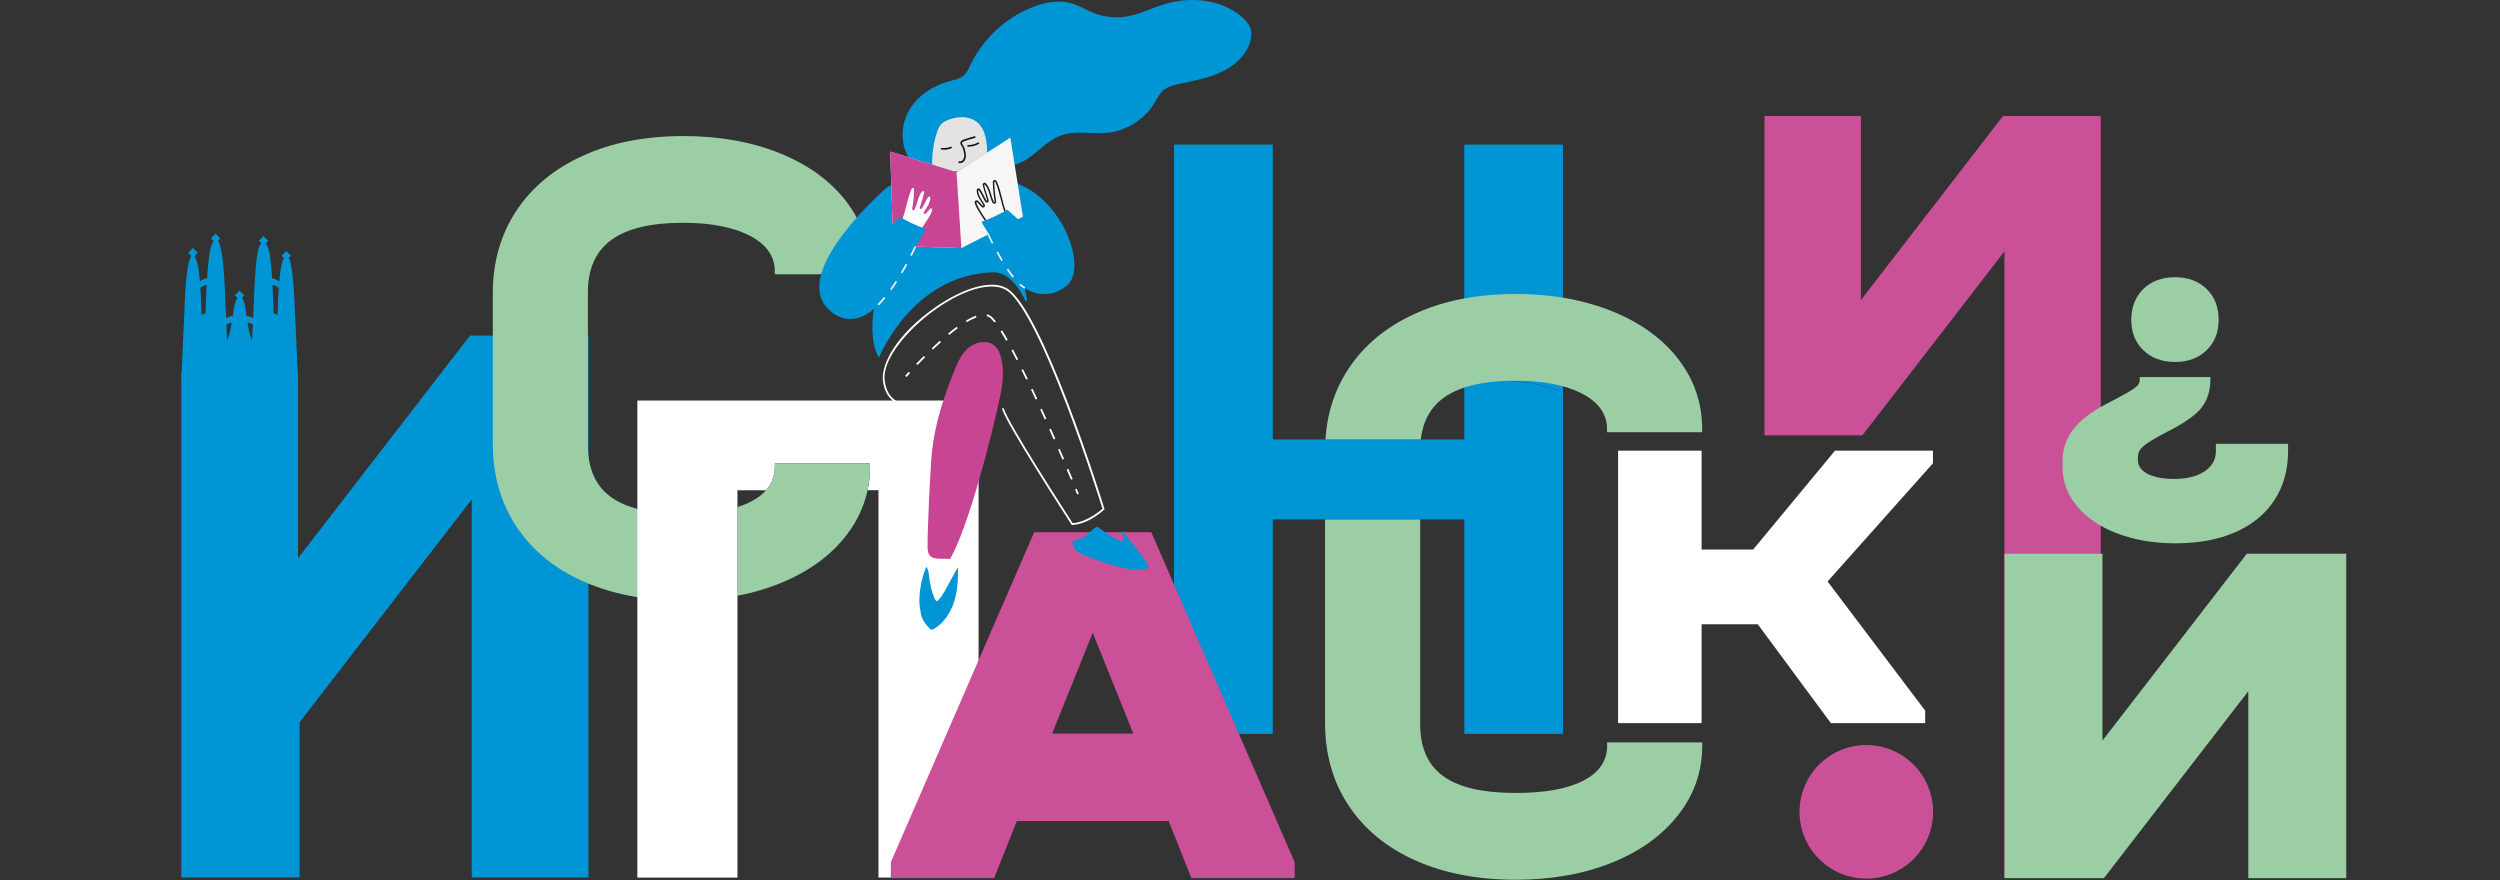
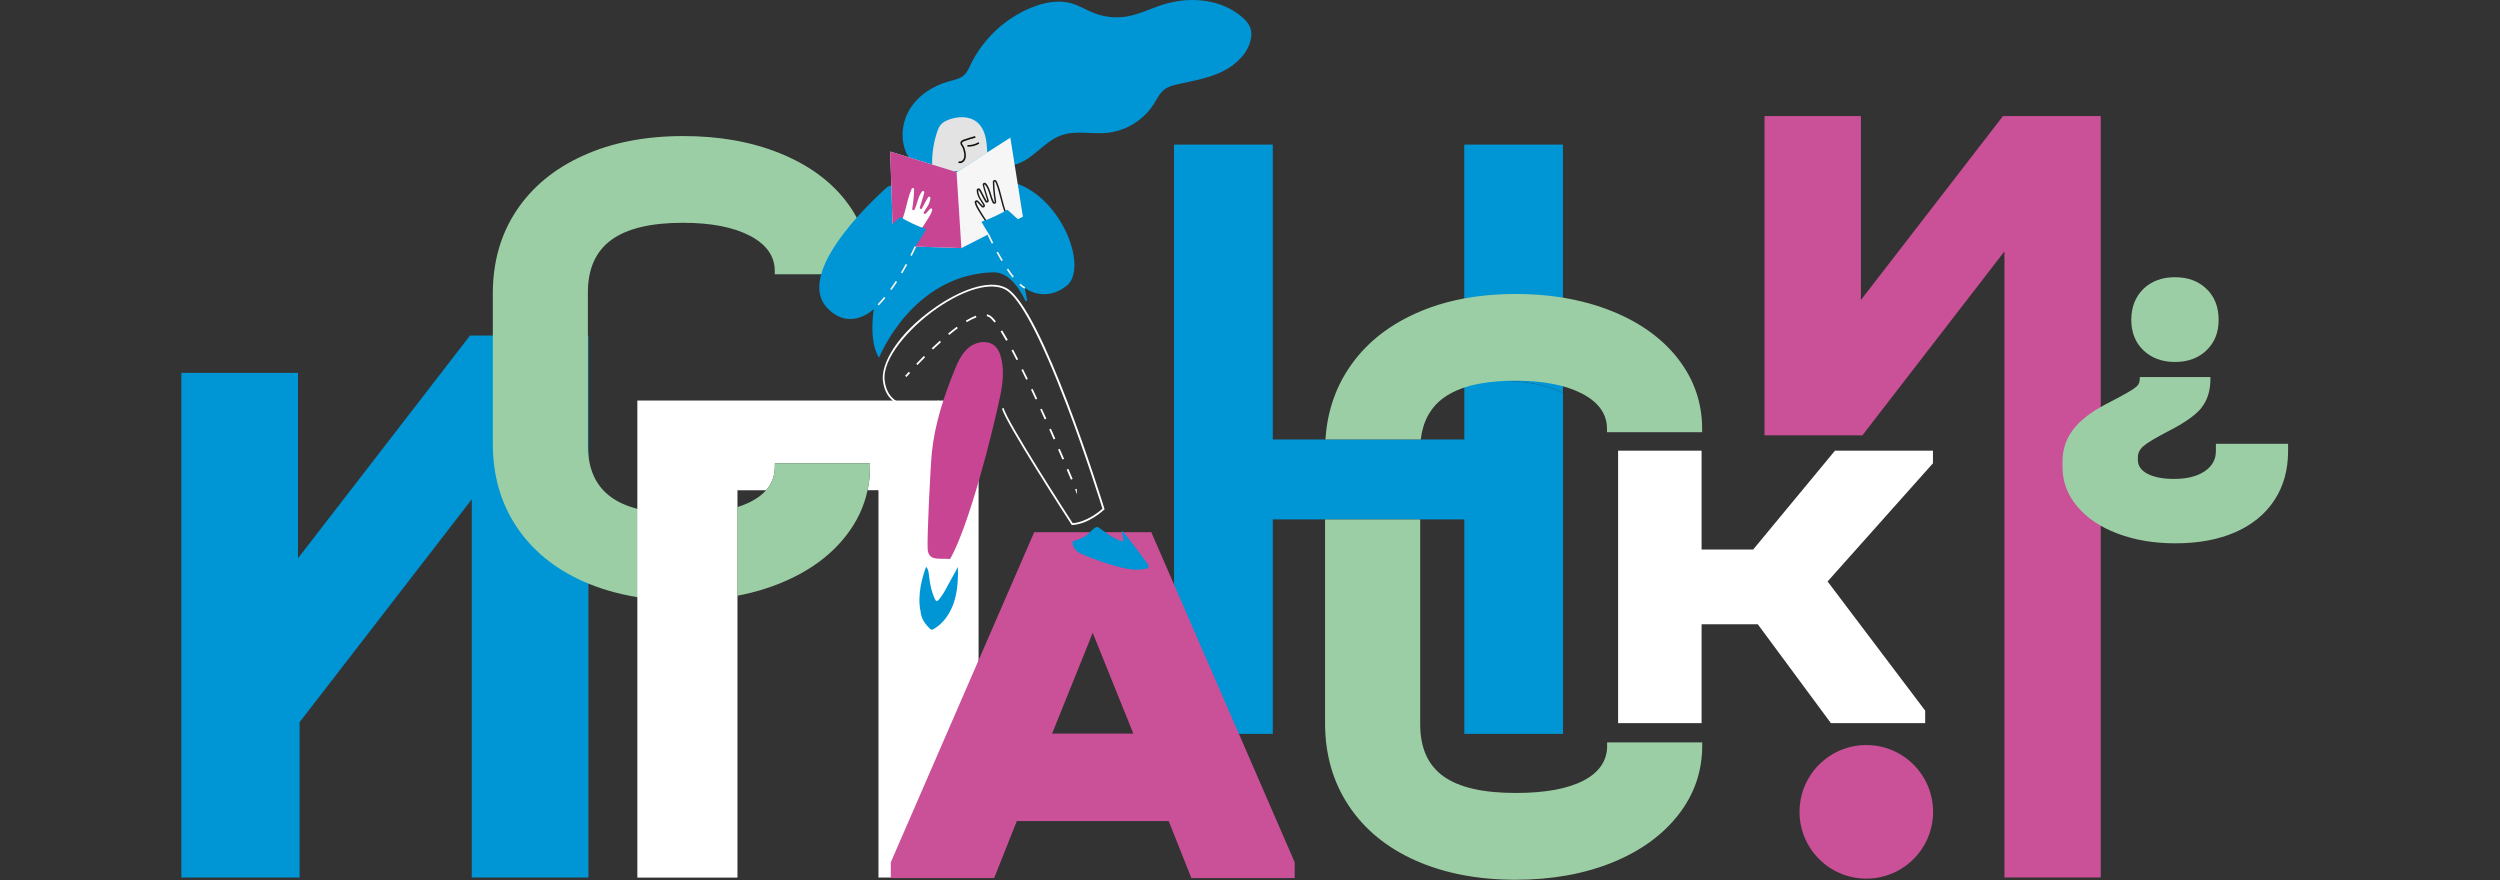
<svg xmlns="http://www.w3.org/2000/svg" width="909" height="320" viewBox="0 0 909 320" fill="none">
  <rect x="0" y="0" width="909" height="320" fill="#333333" stroke="none" />
  <path d="M170.902 121.995L108.356 202.983L108.356 135.563H65.936L65.936 262.34V262.519V319.07H108.942V262.519H108.993L171.539 181.556V319.07H213.959V121.995H170.902Z" fill="#0095D4" />
  <path d="M728.28 42.204L676.626 109.086V42.204H641.578V158.113V158.291H677.111H677.162L728.816 91.409V319.044H763.838V42.204H728.28Z" fill="#CA5098" />
  <path d="M532.403 52.586V139.314C536 138.702 540.004 138.396 544.443 138.396C554.366 138.396 562.324 139.875 568.293 142.86V52.586H532.403Z" fill="#0095D4" />
  <path d="M568.318 142.885V266.829H532.429V188.851H462.791V266.829H426.876V52.586H462.791V159.797H532.429V139.34C536.025 138.727 540.03 138.421 544.468 138.421C554.391 138.421 562.35 139.901 568.318 142.885Z" fill="#0095D4" />
  <path d="M584.362 271.129C584.362 276.639 581.454 280.873 575.689 283.858C569.899 286.842 561.711 288.322 551.125 288.322C539.212 288.322 530.438 286.307 524.826 282.251C519.188 278.195 516.383 271.92 516.383 263.375V188.877H481.794V262.865C481.794 274.343 484.676 284.368 490.415 292.964C496.129 301.586 504.241 308.218 514.699 312.886C525.157 317.529 537.299 319.875 551.125 319.875C564.159 319.875 575.842 317.784 586.122 313.651C596.402 309.494 604.437 303.703 610.252 296.255C616.043 288.857 618.925 280.465 618.925 271.129V269.93H584.336V271.129H584.362ZM610.252 130.591C604.462 123.117 596.427 117.301 586.122 113.143C582.525 111.689 578.75 110.49 574.796 109.546C567.475 107.786 559.593 106.894 551.099 106.894C546.865 106.894 542.809 107.123 538.881 107.557C530.004 108.552 521.918 110.694 514.674 113.985C504.215 118.704 496.104 125.361 490.39 133.958C485.39 141.483 482.559 150.104 481.921 159.797H516.587C517.352 153.216 520.107 148.166 524.877 144.671C528.397 142.095 533.065 140.309 538.881 139.34C542.477 138.728 546.482 138.422 550.921 138.422C560.843 138.422 568.802 139.901 574.771 142.886C574.949 142.962 575.102 143.039 575.281 143.141C581.301 146.278 584.311 150.563 584.311 155.971V157.145H618.9V155.971C618.9 146.508 615.992 138.039 610.227 130.591H610.252Z" fill="#9CCEA5" />
  <path d="M307.625 73.147C301.835 65.673 293.8 59.857 283.495 55.699C273.215 51.541 261.532 49.475 248.497 49.475C234.672 49.475 222.53 51.822 212.072 56.566C201.614 61.285 193.527 67.943 187.788 76.565C182.074 85.161 179.192 95.211 179.192 106.664V161.379C179.192 172.858 182.074 182.883 187.788 191.479C193.527 200.101 201.614 206.733 212.072 211.401C218.066 214.053 224.596 215.967 231.713 217.114C237.019 217.982 242.605 218.39 248.497 218.39C255.436 218.39 261.966 217.803 268.113 216.63V184.388C262.91 186.046 256.354 186.862 248.497 186.862C241.942 186.862 236.356 186.25 231.713 185.025C227.912 184.005 224.724 182.602 222.199 180.765C216.587 176.71 213.755 170.435 213.755 161.889V106.307C213.755 97.762 216.587 91.41 222.25 87.253C227.938 83.095 236.611 81.003 248.293 81.003C258.522 81.003 266.659 82.585 272.679 85.722C278.699 88.885 281.709 93.145 281.709 98.553V99.726H316.298V98.553C316.298 89.115 313.39 80.646 307.625 73.172V73.147Z" fill="#9CCEA5" />
  <path d="M231.739 145.64V319.095H268.139V178.265H278.547C278.547 178.265 278.623 178.163 278.674 178.111C278.878 177.907 279.031 177.703 279.184 177.474C279.235 177.397 279.312 177.321 279.363 177.244C279.516 177.04 279.669 176.811 279.796 176.607C279.873 176.479 279.95 176.351 280.026 176.224C280.179 175.943 280.332 175.663 280.485 175.357C280.638 175.025 280.791 174.668 280.919 174.311C281.021 174.03 281.123 173.75 281.199 173.444C281.276 173.188 281.327 172.933 281.403 172.678C281.403 172.627 281.429 172.576 281.429 172.525C281.48 172.296 281.531 172.041 281.557 171.785C281.582 171.607 281.608 171.428 281.633 171.25C281.633 171.097 281.659 170.918 281.684 170.74C281.71 170.357 281.735 170 281.735 169.617V168.444H316.324V169.617C316.324 170.357 316.324 171.097 316.273 171.836C316.248 172.449 316.197 173.086 316.146 173.699C316.12 173.954 316.095 174.234 316.069 174.489C316.069 174.693 316.044 174.897 315.992 175.076C315.941 175.535 315.865 175.994 315.788 176.428C315.712 177.04 315.584 177.652 315.457 178.239H319.411V319.069H355.811V145.64H231.739Z" fill="white" />
  <path d="M316.324 168.444V169.617C316.324 170.357 316.323 171.097 316.272 171.836C316.247 172.449 316.196 173.086 316.145 173.699C316.119 173.954 316.094 174.234 316.068 174.489C316.068 174.693 316.043 174.897 315.992 175.076C315.941 175.535 315.864 175.994 315.788 176.428C315.711 177.04 315.584 177.652 315.456 178.239C314.181 184.182 311.579 189.692 307.651 194.743C301.86 202.191 293.825 207.956 283.52 212.139C278.699 214.078 273.572 215.583 268.139 216.603V184.361C269.95 183.8 271.582 183.137 273.062 182.371C275.332 181.198 277.194 179.82 278.546 178.264C278.597 178.213 278.623 178.162 278.674 178.111C278.878 177.907 279.031 177.703 279.184 177.474C279.235 177.397 279.311 177.321 279.362 177.244C279.515 177.04 279.668 176.836 279.796 176.606C279.872 176.479 279.949 176.351 280.025 176.224C280.178 175.943 280.332 175.663 280.485 175.357C280.638 175.025 280.791 174.668 280.918 174.311C281.02 174.03 281.122 173.75 281.199 173.443C281.275 173.214 281.326 172.933 281.403 172.678C281.403 172.627 281.428 172.576 281.428 172.525C281.479 172.296 281.53 172.04 281.556 171.785C281.581 171.607 281.607 171.428 281.632 171.25C281.632 171.097 281.658 170.918 281.683 170.74C281.709 170.357 281.734 170 281.734 169.617V168.444H316.324Z" fill="#9CCEA5" />
  <path d="M702.874 168.388L664.51 211.421L699.992 258.381V262.922H665.709L639.129 226.981H618.697V262.922H588.343V163.874H618.697V199.814H637.446L667.188 163.874H702.823V168.414L702.874 168.388Z" fill="white" />
-   <path d="M764.45 201.332V269.286L816.945 201.332H853.09V319.282H817.481V251.328L764.985 319.282H728.84V201.332H764.45Z" fill="#9CCEA5" />
  <path d="M470.75 313.515V319.255H433.177L424.938 298.542H369.713L361.474 319.255H323.9V313.515L376.039 193.5H418.612L470.75 313.515ZM412.082 266.733L397.313 230.104L382.543 266.733H412.056H412.082Z" fill="#CA5098" />
-   <path d="M107.157 112.316C107.157 112.316 106.851 98.771 105.32 94.587C105.218 94.307 105.091 94.077 104.938 93.848L105.83 92.98L104.096 91.246L102.387 92.98L103.254 93.848C103.025 94.179 102.82 94.613 102.667 95.097C102.157 96.807 101.8 99.536 101.571 102.342C100.525 101.602 99.606 101.322 98.943 101.219C98.765 98.388 98.484 95.251 98.101 92.649C97.923 91.628 97.464 89.384 96.622 88.44L97.54 87.522L95.806 85.813L94.097 87.522L94.99 88.414C94.25 89.231 93.816 91.042 93.638 92.088C92.592 98.414 92.362 108.795 92.362 108.795L92.056 115.708C91.061 115.121 90.219 114.943 89.658 114.892L89.072 111.117C88.842 110.02 88.485 108.821 87.975 108.209L88.817 107.341L87.082 105.632L85.373 107.341L86.368 108.336C85.628 109.28 85.22 111.193 85.067 112.188L84.965 112.775L84.633 114.866C84.046 114.917 83.205 115.121 82.21 115.683L81.904 108.77C81.904 108.77 81.649 97.266 80.45 91.093C80.322 90.812 80.118 89.613 79.787 88.542C79.736 88.44 79.71 88.338 79.659 88.261C79.557 87.981 79.43 87.7 79.302 87.496L80.118 86.68L78.409 84.945L76.675 86.68L77.593 87.573C77.032 88.465 76.649 89.996 76.471 90.71C75.884 93.541 75.527 97.623 75.297 101.194C74.634 101.296 73.716 101.577 72.695 102.316C72.415 99.383 72.058 96.501 71.496 94.817C71.42 94.562 71.343 94.358 71.241 94.179C71.088 93.797 70.935 93.414 70.757 93.082L71.905 91.909L70.196 90.174L68.461 91.909L69.558 93.006C69.354 93.338 69.201 93.746 69.048 94.179H69.073C68.971 94.383 68.895 94.638 68.818 94.919C68.793 94.996 68.767 95.072 68.742 95.123C67.364 99.868 67.084 112.316 67.084 112.316L65.961 137.211H108.33L107.208 112.316H107.157ZM74.94 108.77L74.685 113.923C74.277 114.025 73.818 114.203 73.308 114.509L73.206 112.316C73.206 112.316 73.129 108.693 72.823 104.587C73.435 104.178 74.251 103.745 75.119 103.592C74.966 106.576 74.915 108.77 74.915 108.77H74.94ZM84.123 117.978C83.868 120.044 83.256 122.162 82.593 123.973L82.312 118.004C82.873 117.672 83.536 117.366 84.225 117.264L84.123 117.978ZM91.648 123.973C90.985 122.162 90.373 120.044 90.117 117.978L90.015 117.264C90.704 117.366 91.367 117.698 91.928 118.004L91.648 123.973ZM101.009 112.316L100.907 114.509C100.397 114.229 99.938 114.05 99.53 113.923L99.275 108.77C99.275 108.77 99.249 106.576 99.071 103.592C99.938 103.745 100.729 104.178 101.366 104.587C101.086 108.693 100.984 112.316 100.984 112.316H101.009Z" fill="#0095D4" />
  <path d="M800.469 148.268C798.3 150.946 794.245 153.829 788.276 156.839C783.735 159.211 780.776 160.971 779.399 162.17C778.021 163.343 777.333 164.695 777.333 166.2V167.323C777.333 169.389 778.532 171.072 780.878 172.297C783.225 173.521 786.465 174.133 790.52 174.133C795.163 174.133 798.836 173.215 801.591 171.378C804.32 169.542 805.698 167.093 805.698 164.057V161.354H831.946V164.057C831.946 170.868 830.288 176.812 826.971 181.862C823.655 186.913 818.936 190.79 812.789 193.494C806.642 196.198 799.372 197.55 790.929 197.55C783.174 197.55 776.159 196.351 769.935 194.004C763.711 191.657 758.814 188.367 755.268 184.132C751.723 179.924 749.937 175.179 749.937 169.873V167.603C749.937 163.445 751.187 159.67 753.687 156.329C756.212 152.961 760.14 149.875 765.522 147.044C768.839 145.335 771.491 143.932 773.481 142.784C775.471 141.636 776.72 140.769 777.231 140.156C777.741 139.544 778.021 138.753 778.021 137.81V137.095H803.708V137.81C803.708 142.069 802.611 145.539 800.443 148.242L800.469 148.268ZM802.305 105.057C805.239 107.889 806.692 111.638 806.692 116.281C806.692 120.923 805.239 124.494 802.305 127.351C799.372 130.183 795.545 131.611 790.826 131.611C786.107 131.611 782.256 130.183 779.322 127.351C776.389 124.52 774.935 120.821 774.935 116.281C774.935 111.74 776.414 107.914 779.322 105.057C782.256 102.226 786.082 100.797 790.826 100.797C795.571 100.797 799.372 102.226 802.305 105.057Z" fill="#9CCEA5" />
  <path d="M330.71 57.714C327.266 52.612 327.47 45.546 330.506 40.19C333.567 34.833 339.102 31.185 345.045 29.578C346.984 29.043 349.076 28.66 350.555 27.308C351.652 26.313 352.239 24.91 352.876 23.558C357.366 14.248 365.375 6.697 374.941 2.795C379.558 0.907 384.761 -0.164 389.557 1.213C392.465 2.029 395.041 3.687 397.873 4.784C401.622 6.238 405.78 6.672 409.759 5.983C414.325 5.192 418.509 3.05 422.947 1.647C432.564 -1.389 443.915 -0.419 451.567 6.162C452.817 7.233 453.965 8.457 454.552 9.988C455.291 11.927 455.011 14.095 454.297 16.033C452.511 20.905 448.098 24.425 443.354 26.517C438.609 28.609 433.431 29.476 428.355 30.599C426.671 30.981 424.911 31.415 423.534 32.435C421.672 33.787 420.677 35.981 419.452 37.919C415.779 43.71 409.326 47.638 402.515 48.301C396.929 48.837 391.036 47.332 385.756 49.245C379.379 51.566 375.247 58.504 368.615 59.958C366.702 60.392 364.712 60.316 362.799 60.8C360.019 61.54 357.723 63.478 355.274 65.009C347.928 69.6 337.444 70.366 331.143 64.397C330.429 63.733 329.74 62.866 329.842 61.897" fill="#0095D4" />
  <path d="M358.945 55.52C358.869 53.505 358.767 51.464 358.257 49.5C357.746 47.536 356.777 45.648 355.196 44.373C352.39 42.102 348.283 42.255 344.916 43.531C343.845 43.939 342.799 44.475 342.059 45.342C341.447 46.056 341.09 46.949 340.784 47.842C339.457 51.719 338.845 55.851 338.921 59.932L347.696 62.636L358.92 55.545L358.945 55.52Z" fill="#E3E3E3" />
  <path d="M346.855 135.13C348.156 131.84 349.636 128.447 352.39 126.253C355.145 124.06 359.584 123.524 362.032 126.075C363.053 127.121 363.588 128.524 363.971 129.952C365.144 134.442 364.66 139.212 363.716 143.778C360.834 157.628 352.416 190.942 345.478 203.237C341.269 202.931 337.494 204.13 337.29 199.462C337.06 194.692 338.335 169.082 338.846 164.286C339.917 154.261 343.08 144.441 346.855 135.13Z" fill="#C74593" />
  <path d="M389.709 190.917L389.607 190.764C388.612 189.234 365.272 153.242 364.329 148.523L364.966 148.395C365.859 152.834 388.306 187.55 390.041 190.229C395.244 189.82 399.963 185.765 400.856 184.974C400.218 182.933 394.785 165.613 388 147.732C378.511 122.76 370.731 108.067 365.527 105.287C360.298 102.481 350.758 105.108 340.657 112.123C330.428 119.214 320.608 130.565 321.679 138.473C322.138 141.967 323.618 144.467 326.066 145.895C331.831 149.288 341.193 145.691 341.295 145.64L341.524 146.253C341.142 146.406 331.78 150.002 325.735 146.457C323.107 144.926 321.526 142.248 321.041 138.549C320.225 132.555 325.913 121.561 340.3 111.587C348.386 105.975 359.354 101.231 365.859 104.7C378.766 111.613 400.652 181.964 401.57 184.974L401.621 185.178L401.468 185.305C401.239 185.51 395.984 190.535 389.913 190.892H389.735L389.709 190.917Z" fill="white" />
  <path d="M322.751 67.891C322.751 67.891 287.116 98.603 301.171 112.378C309.461 120.515 317.7 112.378 317.7 112.378C317.7 112.378 315.736 124.009 319.614 130.055C319.614 130.055 331.577 99.853 361.09 99.011C366.931 98.833 370.91 105.312 372.823 109.317C373.002 109.674 373.538 109.495 373.461 109.112L372.594 104.7C372.594 104.7 379.634 110.26 387.72 104.011C395.806 97.761 386.445 72.381 369.456 66.667C352.468 60.953 343.744 60.009 322.726 67.891" fill="#0095D4" />
  <path d="M349.022 59.321C348.818 59.321 348.614 59.295 348.41 59.193L348.64 58.632C349.303 58.913 350.094 58.377 350.374 57.739C350.706 56.999 350.629 56.107 350.476 55.367C350.349 54.729 350.17 53.888 349.736 53.224L349.634 53.071C349.405 52.74 349.124 52.331 349.201 51.847C349.303 51.209 349.941 50.929 350.476 50.724C351.828 50.265 353.18 49.832 354.557 49.475L354.711 50.061C353.359 50.418 351.981 50.852 350.655 51.311C350.298 51.439 349.838 51.643 349.787 51.974C349.736 52.23 349.915 52.485 350.119 52.765L350.221 52.918C350.706 53.684 350.935 54.576 351.063 55.291C351.216 56.107 351.318 57.127 350.91 58.045C350.578 58.76 349.813 59.346 348.997 59.346" fill="#13110C" />
  <path d="M352.11 53.327C352.11 53.327 351.881 53.327 351.753 53.327V52.74C353.182 52.791 354.585 52.434 355.783 51.694L356.09 52.205C354.891 52.944 353.488 53.327 352.11 53.327Z" fill="#13110C" />
-   <path d="M343.182 54.423C342.8 54.423 342.417 54.397 342.06 54.346L342.162 53.76C343.412 53.964 344.738 53.785 345.886 53.275L346.116 53.836C345.197 54.244 344.177 54.448 343.182 54.448" fill="#13110C" />
  <path d="M323.669 55.112L324.792 89.395L349.56 90.211L371.931 78.783L367.365 50.036L347.8 62.586L323.669 55.112Z" fill="#F6F6F6" />
  <path d="M367.976 81.257C364.38 77.202 364.354 71.182 362.237 66.208C362.186 66.08 362.109 65.953 362.007 65.825C361.752 65.519 361.242 65.698 361.242 66.106C361.293 68.504 361.523 70.901 361.931 73.273C362.007 73.758 361.344 73.988 361.115 73.554C360.018 71.411 359.814 68.606 358.283 66.897C358.003 66.565 357.467 66.82 357.543 67.254C357.748 68.427 358.844 71.615 359.176 72.763C359.304 73.248 358.691 73.529 358.411 73.121C357.952 72.406 356.625 69.651 356.115 68.988C355.885 68.656 355.35 68.81 355.324 69.218C355.324 70.059 355.63 70.927 355.987 71.718C356.217 72.228 357.467 74.013 357.722 74.498C357.926 74.906 357.416 75.314 357.059 75.034C356.829 74.829 355.554 73.35 355.324 73.171C354.993 72.942 354.559 73.222 354.636 73.605C354.865 74.625 355.426 75.595 355.987 76.513C357.824 79.498 359.814 82.431 361.905 85.237" fill="#F6F6F6" />
  <path d="M361.728 85.39C359.611 82.584 357.621 79.651 355.784 76.666C355.223 75.748 354.637 74.753 354.407 73.682C354.33 73.401 354.458 73.095 354.713 72.942C354.968 72.789 355.274 72.789 355.529 72.942C355.682 73.044 356.014 73.427 356.55 74.013C356.856 74.345 357.187 74.728 357.289 74.804C357.366 74.881 357.468 74.83 357.493 74.804C357.519 74.804 357.595 74.702 357.544 74.6C357.442 74.396 357.111 73.886 356.779 73.376C356.346 72.713 355.937 72.075 355.81 71.794C355.478 71.055 355.096 70.111 355.121 69.167C355.121 68.861 355.325 68.606 355.606 68.529C355.912 68.427 356.218 68.529 356.397 68.784C356.677 69.167 357.213 70.162 357.697 71.131C358.106 71.896 358.488 72.636 358.692 72.942C358.743 73.044 358.845 73.019 358.871 72.993C358.896 72.993 358.998 72.917 358.947 72.815C358.845 72.457 358.667 71.922 358.488 71.31C358.029 69.881 357.468 68.096 357.315 67.279C357.264 66.973 357.417 66.667 357.697 66.514C357.978 66.386 358.31 66.438 358.539 66.693C359.483 67.764 359.942 69.243 360.376 70.672C360.656 71.616 360.963 72.585 361.396 73.427C361.447 73.529 361.549 73.503 361.575 73.503C361.626 73.503 361.702 73.452 361.677 73.325C361.269 70.953 361.014 68.529 360.988 66.132C360.988 65.825 361.167 65.57 361.447 65.468C361.728 65.366 362.034 65.468 362.238 65.672C362.34 65.8 362.442 65.978 362.519 66.132C363.309 67.994 363.819 69.983 364.304 71.947C365.171 75.365 365.988 78.605 368.207 81.105L367.799 81.462C365.477 78.86 364.61 75.391 363.768 72.075C363.284 70.162 362.774 68.172 362.008 66.361C361.957 66.259 361.881 66.132 361.804 66.055C361.753 65.978 361.677 66.004 361.626 66.004C361.626 66.004 361.524 66.055 361.524 66.157C361.575 68.529 361.804 70.927 362.212 73.274C362.263 73.631 362.085 73.937 361.753 74.064C361.422 74.166 361.065 74.039 360.912 73.733C360.452 72.84 360.146 71.871 359.866 70.901C359.432 69.473 358.998 68.121 358.131 67.126C358.055 67.05 357.978 67.075 357.953 67.101C357.927 67.101 357.851 67.152 357.851 67.279C357.978 68.07 358.565 69.907 358.998 71.259C359.202 71.871 359.381 72.432 359.483 72.764C359.585 73.121 359.432 73.452 359.1 73.605C358.769 73.758 358.412 73.656 358.233 73.35C358.004 73.019 357.621 72.279 357.213 71.488C356.754 70.595 356.218 69.575 355.963 69.218C355.912 69.141 355.81 69.141 355.784 69.167C355.733 69.167 355.682 69.218 355.682 69.294C355.682 70.111 356.014 71.004 356.32 71.667C356.422 71.922 356.881 72.585 357.264 73.172C357.621 73.707 357.953 74.218 358.055 74.447C358.208 74.753 358.131 75.11 357.876 75.314C357.595 75.518 357.238 75.518 356.983 75.314C356.881 75.212 356.601 74.932 356.193 74.447C355.861 74.09 355.376 73.529 355.249 73.452C355.172 73.401 355.096 73.452 355.07 73.452C355.045 73.452 354.968 73.529 354.994 73.631C355.223 74.626 355.759 75.57 356.32 76.462C358.131 79.447 360.121 82.355 362.238 85.16L361.804 85.492L361.728 85.39Z" fill="#1D1D1B" />
  <path d="M378.588 86.512C374.303 83.324 370.196 79.906 366.293 76.258C363.283 78.018 360.12 79.497 356.855 80.645C360.58 87.201 365.12 93.297 370.324 98.781" fill="#0095D4" />
  <path d="M348.31 206.147C346.626 209.208 344.968 212.243 343.285 215.304C342.112 217.192 341.066 218.62 340.581 218.569C339.994 218.493 339.229 216.324 338.54 213.825C338.234 212.422 337.979 211.019 337.826 209.616C337.673 208.34 337.597 207.014 336.755 206.096C336.627 206.376 336.525 206.657 336.423 206.937C335.556 209.335 333.362 216.35 334.74 222.395C334.765 222.829 334.842 223.263 334.969 223.722C335.454 225.584 336.678 227.191 338.056 228.543C338.209 228.696 338.387 228.849 338.591 228.925C338.923 229.002 339.229 228.849 339.535 228.696C343.183 226.579 345.657 222.778 346.933 218.748C348.208 214.717 348.387 210.432 348.31 206.198" fill="#0095D4" />
  <path d="M329.586 137.094L329.102 136.661C329.102 136.661 329.586 136.125 330.428 135.181L330.913 135.615C330.071 136.533 329.612 137.069 329.612 137.069" fill="white" />
  <path d="M389.404 174.414C388.945 173.317 388.409 172.092 387.848 170.74L388.46 170.485C389.047 171.837 389.557 173.062 390.016 174.159L389.404 174.414ZM386.292 167.093C385.782 165.919 385.246 164.695 384.71 163.445L385.322 163.19C385.884 164.465 386.394 165.69 386.904 166.838L386.292 167.093ZM383.103 159.797C382.568 158.599 382.032 157.4 381.496 156.15L382.108 155.869C382.67 157.094 383.205 158.318 383.715 159.517L383.103 159.772V159.797ZM379.864 152.502C379.328 151.303 378.767 150.079 378.206 148.88L378.792 148.599C379.354 149.824 379.889 151.023 380.45 152.222L379.864 152.502ZM376.548 145.258C375.986 144.059 375.425 142.86 374.864 141.661L375.451 141.381C376.012 142.58 376.573 143.778 377.134 144.977L376.548 145.258ZM373.13 138.065C372.543 136.84 371.956 135.667 371.37 134.493L371.956 134.213C372.543 135.386 373.13 136.585 373.716 137.784L373.13 138.065ZM333.618 132.733L333.133 132.274C334.051 131.305 334.995 130.336 335.913 129.417L336.372 129.876C335.454 130.795 334.536 131.764 333.592 132.733M369.609 130.922C368.997 129.698 368.36 128.525 367.773 127.402L368.36 127.096C368.972 128.218 369.584 129.417 370.196 130.642L369.609 130.948V130.922ZM339.229 127.096L338.77 126.611C339.765 125.668 340.76 124.749 341.704 123.908L342.137 124.392C341.193 125.234 340.224 126.152 339.229 127.096ZM365.834 123.908C365.12 122.632 364.431 121.484 363.819 120.489L364.38 120.132C365.018 121.127 365.707 122.301 366.421 123.576L365.86 123.908H365.834ZM345.147 121.79L344.739 121.28C345.836 120.362 346.882 119.546 347.877 118.806L348.259 119.342C347.264 120.056 346.219 120.898 345.147 121.79ZM361.574 117.25C360.809 116.281 360.171 115.617 359.661 115.311C359.381 115.133 359.075 115.005 358.743 114.929L358.896 114.291C359.304 114.393 359.687 114.546 360.018 114.75C360.605 115.133 361.294 115.796 362.11 116.842L361.6 117.25H361.574ZM351.524 117.148L351.193 116.587C352.494 115.796 353.718 115.184 354.815 114.776L355.044 115.388C353.998 115.77 352.825 116.357 351.55 117.122" fill="white" />
-   <path d="M391.65 179.77C391.65 179.77 391.369 179.133 390.885 177.959L391.497 177.704C391.981 178.877 392.262 179.515 392.262 179.515L391.65 179.77Z" fill="white" />
+   <path d="M391.65 179.77C391.65 179.77 391.369 179.133 390.885 177.959L391.497 177.704L391.65 179.77Z" fill="white" />
  <path d="M372.466 104.955C371.879 104.649 371.267 104.19 370.629 103.603L371.038 103.169C371.65 103.705 372.211 104.139 372.772 104.445L372.492 104.98L372.466 104.955ZM368.155 100.925C367.466 100.057 366.752 99.088 366.038 97.991L366.548 97.659C367.262 98.731 367.977 99.7 368.64 100.542L368.181 100.925H368.155ZM364.099 94.93C363.513 93.935 362.901 92.889 362.314 91.793L362.85 91.512C363.436 92.609 364.048 93.655 364.635 94.624L364.125 94.93H364.099ZM360.63 88.604C359.661 86.691 359.049 85.365 359.049 85.339L359.584 85.084C359.584 85.084 360.197 86.41 361.166 88.323L360.63 88.604Z" fill="#F6F6F6" />
  <path d="M323.669 55.112L324.792 89.395L349.56 90.211L347.8 62.586L323.669 55.112Z" fill="#C74593" />
  <path d="M325.633 83.936C329.229 79.88 329.255 73.86 331.372 68.886C331.423 68.758 331.5 68.631 331.602 68.503C331.857 68.197 332.367 68.376 332.367 68.784C332.316 71.182 332.086 73.579 331.678 75.952C331.602 76.436 332.265 76.666 332.495 76.232C333.591 74.09 333.795 71.284 335.326 69.575C335.607 69.243 336.142 69.498 336.066 69.932C335.862 71.105 334.765 74.294 334.433 75.442C334.306 75.926 334.918 76.207 335.198 75.799C335.658 75.084 336.984 72.33 337.494 71.666C337.724 71.335 338.259 71.488 338.285 71.896C338.285 72.738 337.979 73.605 337.622 74.396C337.392 74.906 336.142 76.692 335.887 77.176C335.683 77.584 336.193 77.992 336.55 77.712C336.78 77.508 338.055 76.028 338.285 75.85C338.616 75.62 339.05 75.901 338.974 76.283C338.744 77.304 338.183 78.273 337.622 79.191C335.785 82.176 333.821 85.109 331.704 87.915" fill="white" />
  <path d="M315.022 89.191C319.307 86.002 323.414 82.584 327.316 78.936C330.326 80.697 333.489 82.176 336.754 83.324C333.03 89.879 328.49 95.976 323.286 101.46" fill="#0095D4" />
  <path d="M319.535 111.025L319.102 110.617C319.893 109.801 320.683 108.908 321.474 107.964L321.933 108.347C321.142 109.316 320.326 110.234 319.51 111.051M324.152 105.464L323.668 105.107C324.331 104.189 325.02 103.194 325.683 102.148L326.193 102.48C325.53 103.526 324.841 104.521 324.152 105.464ZM328.081 99.393L327.57 99.087C328.157 98.067 328.769 97.021 329.331 95.975L329.866 96.256C329.28 97.327 328.693 98.373 328.081 99.393ZM331.524 93.067L330.989 92.812C331.958 90.848 332.519 89.573 332.519 89.573L333.08 89.802C333.08 89.802 332.519 91.103 331.524 93.067Z" fill="#F6F6F6" />
  <path d="M417.565 205.482C415.626 202.702 410.065 195.253 408.203 193.213C408.024 193.034 407.718 193.213 407.82 193.442C408.254 194.616 408.407 195.789 408.433 196.835C405.601 196.682 400.219 192.243 399.301 191.682C398.51 191.198 397.03 192.805 395.653 194.08C395.449 194.31 395.219 194.488 395.015 194.641C393.485 195.917 390.067 196.784 390.067 196.784C389.786 198.008 390.398 199.309 391.317 200.151C392.133 200.942 393.179 201.426 394.25 201.86C397.49 203.212 400.78 204.385 404.122 205.38C408.28 206.63 412.922 207.829 417.105 206.681C417.641 206.528 417.845 205.916 417.539 205.457" fill="#0095D4" />
  <path d="M678.591 319.467C692.003 319.467 702.875 308.595 702.875 295.184C702.875 281.772 692.003 270.9 678.591 270.9C665.18 270.9 654.308 281.772 654.308 295.184C654.308 308.595 665.18 319.467 678.591 319.467Z" fill="#CA5098" />
</svg>